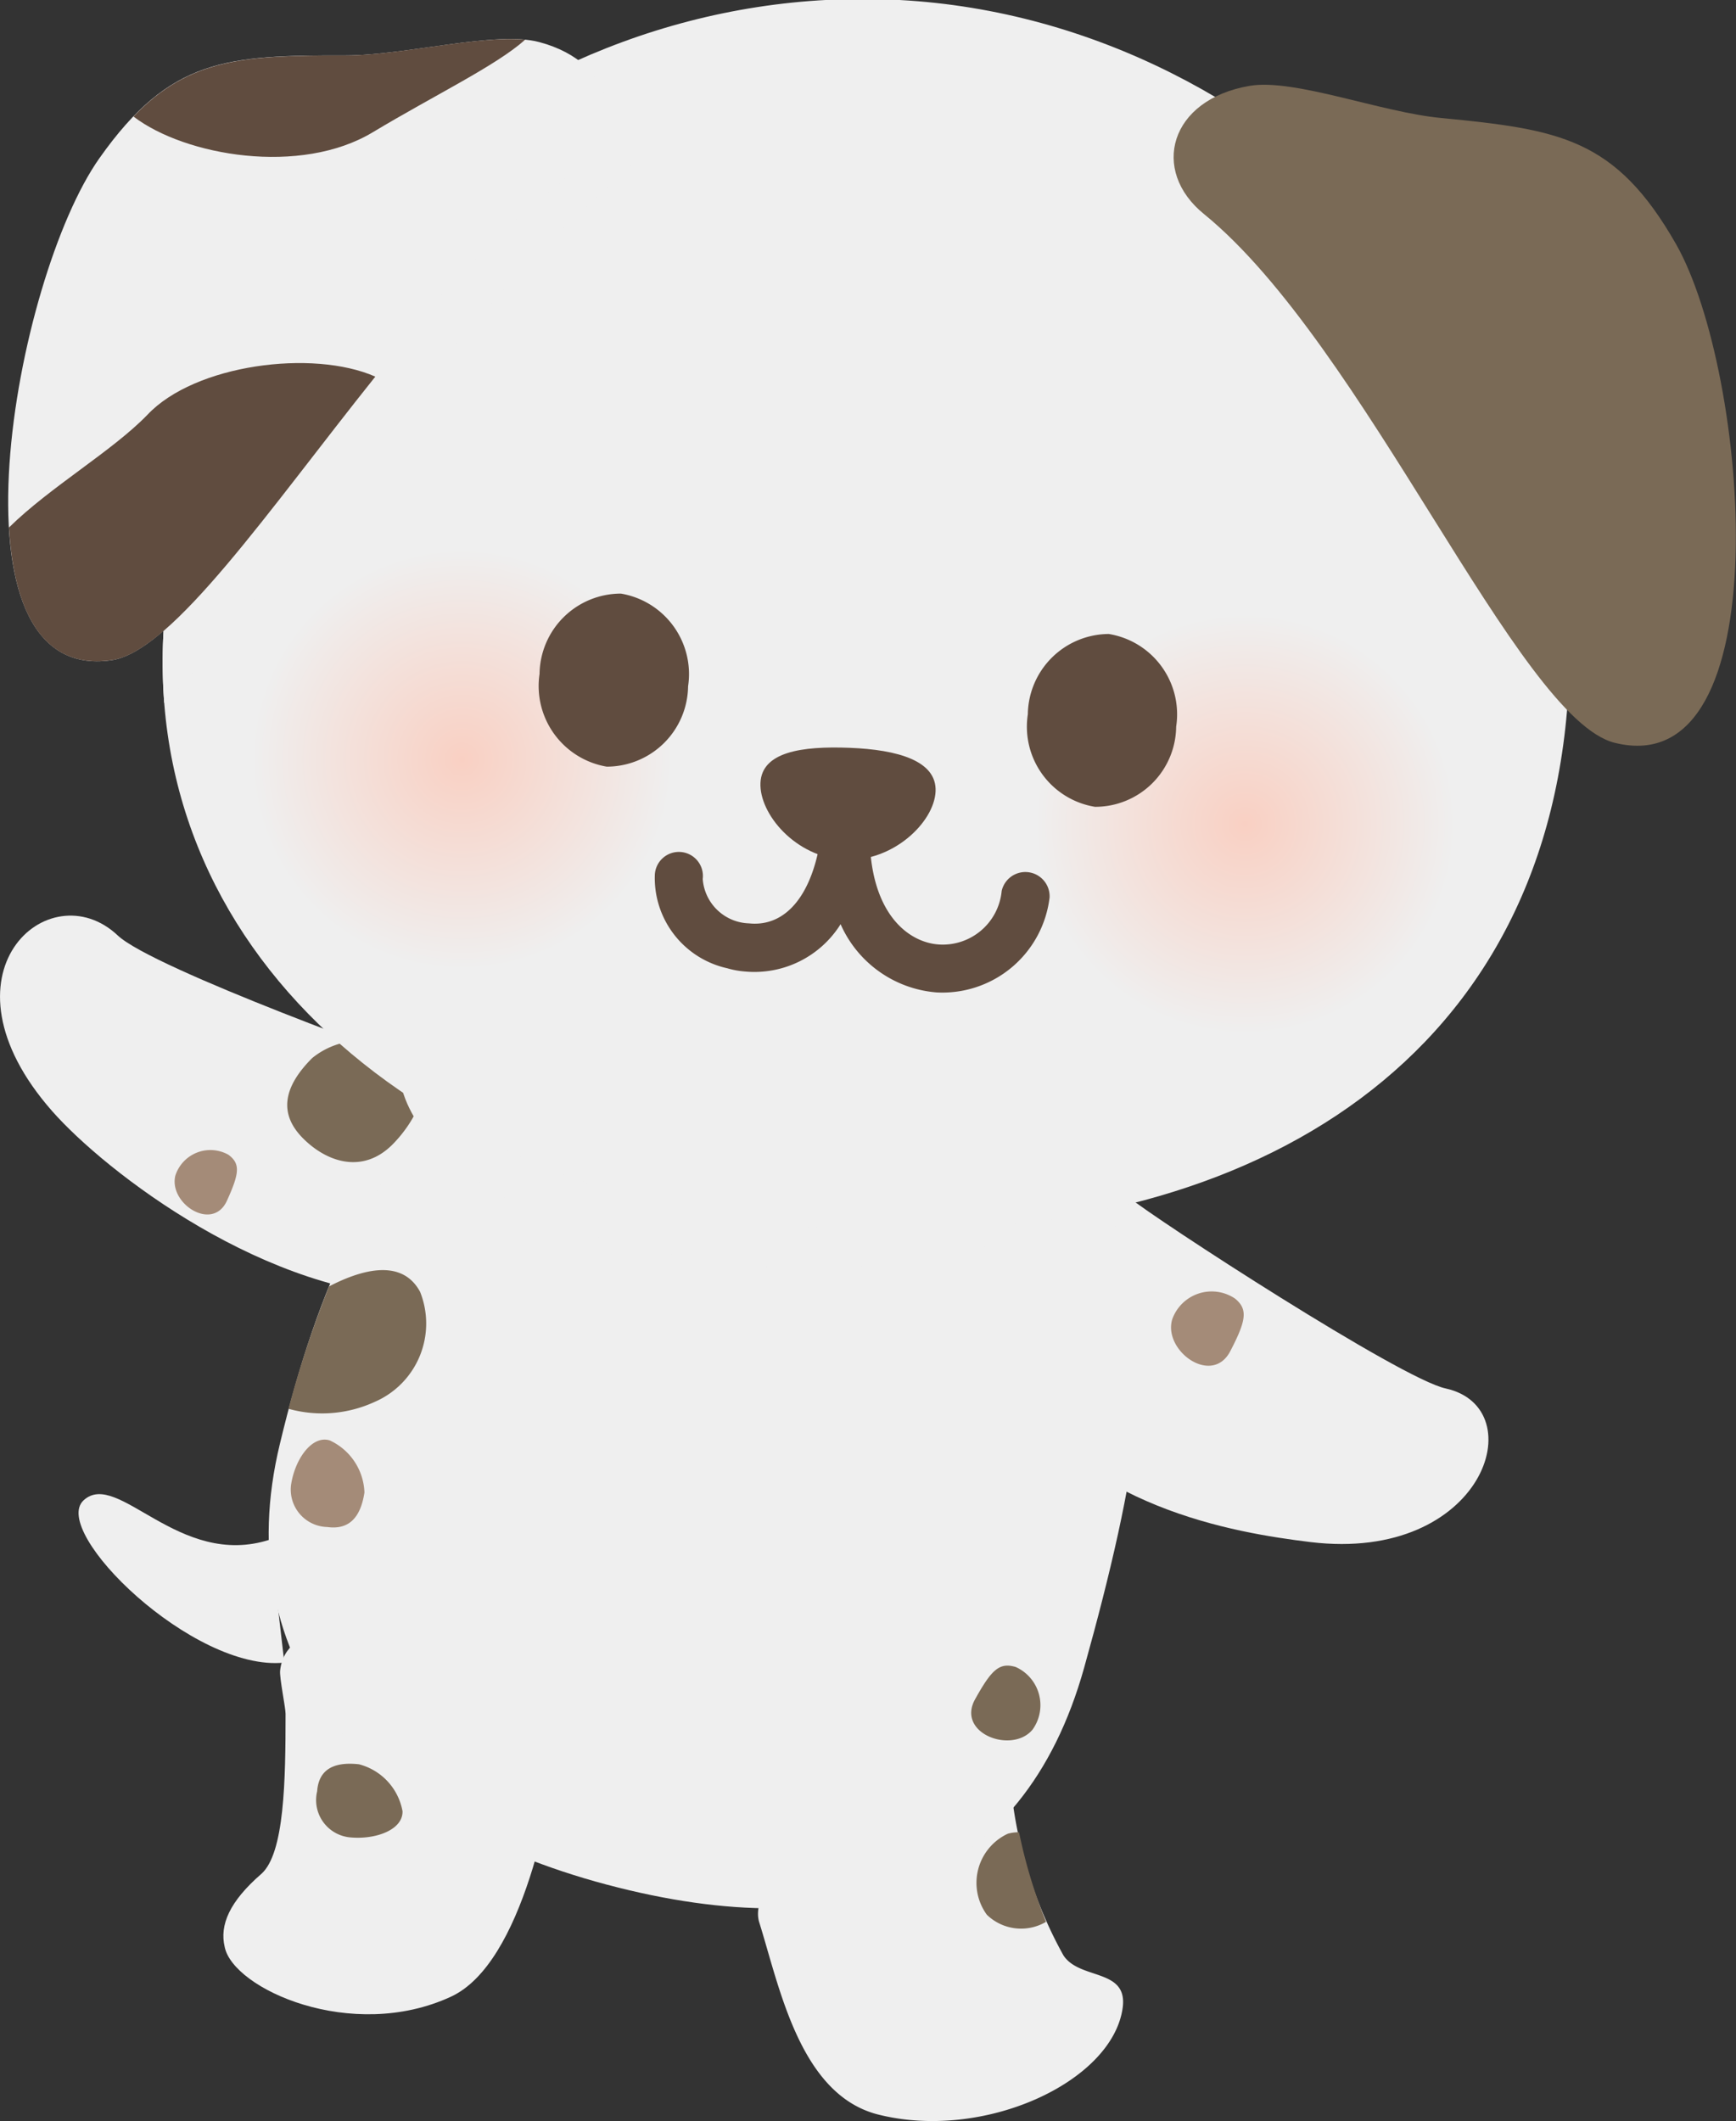
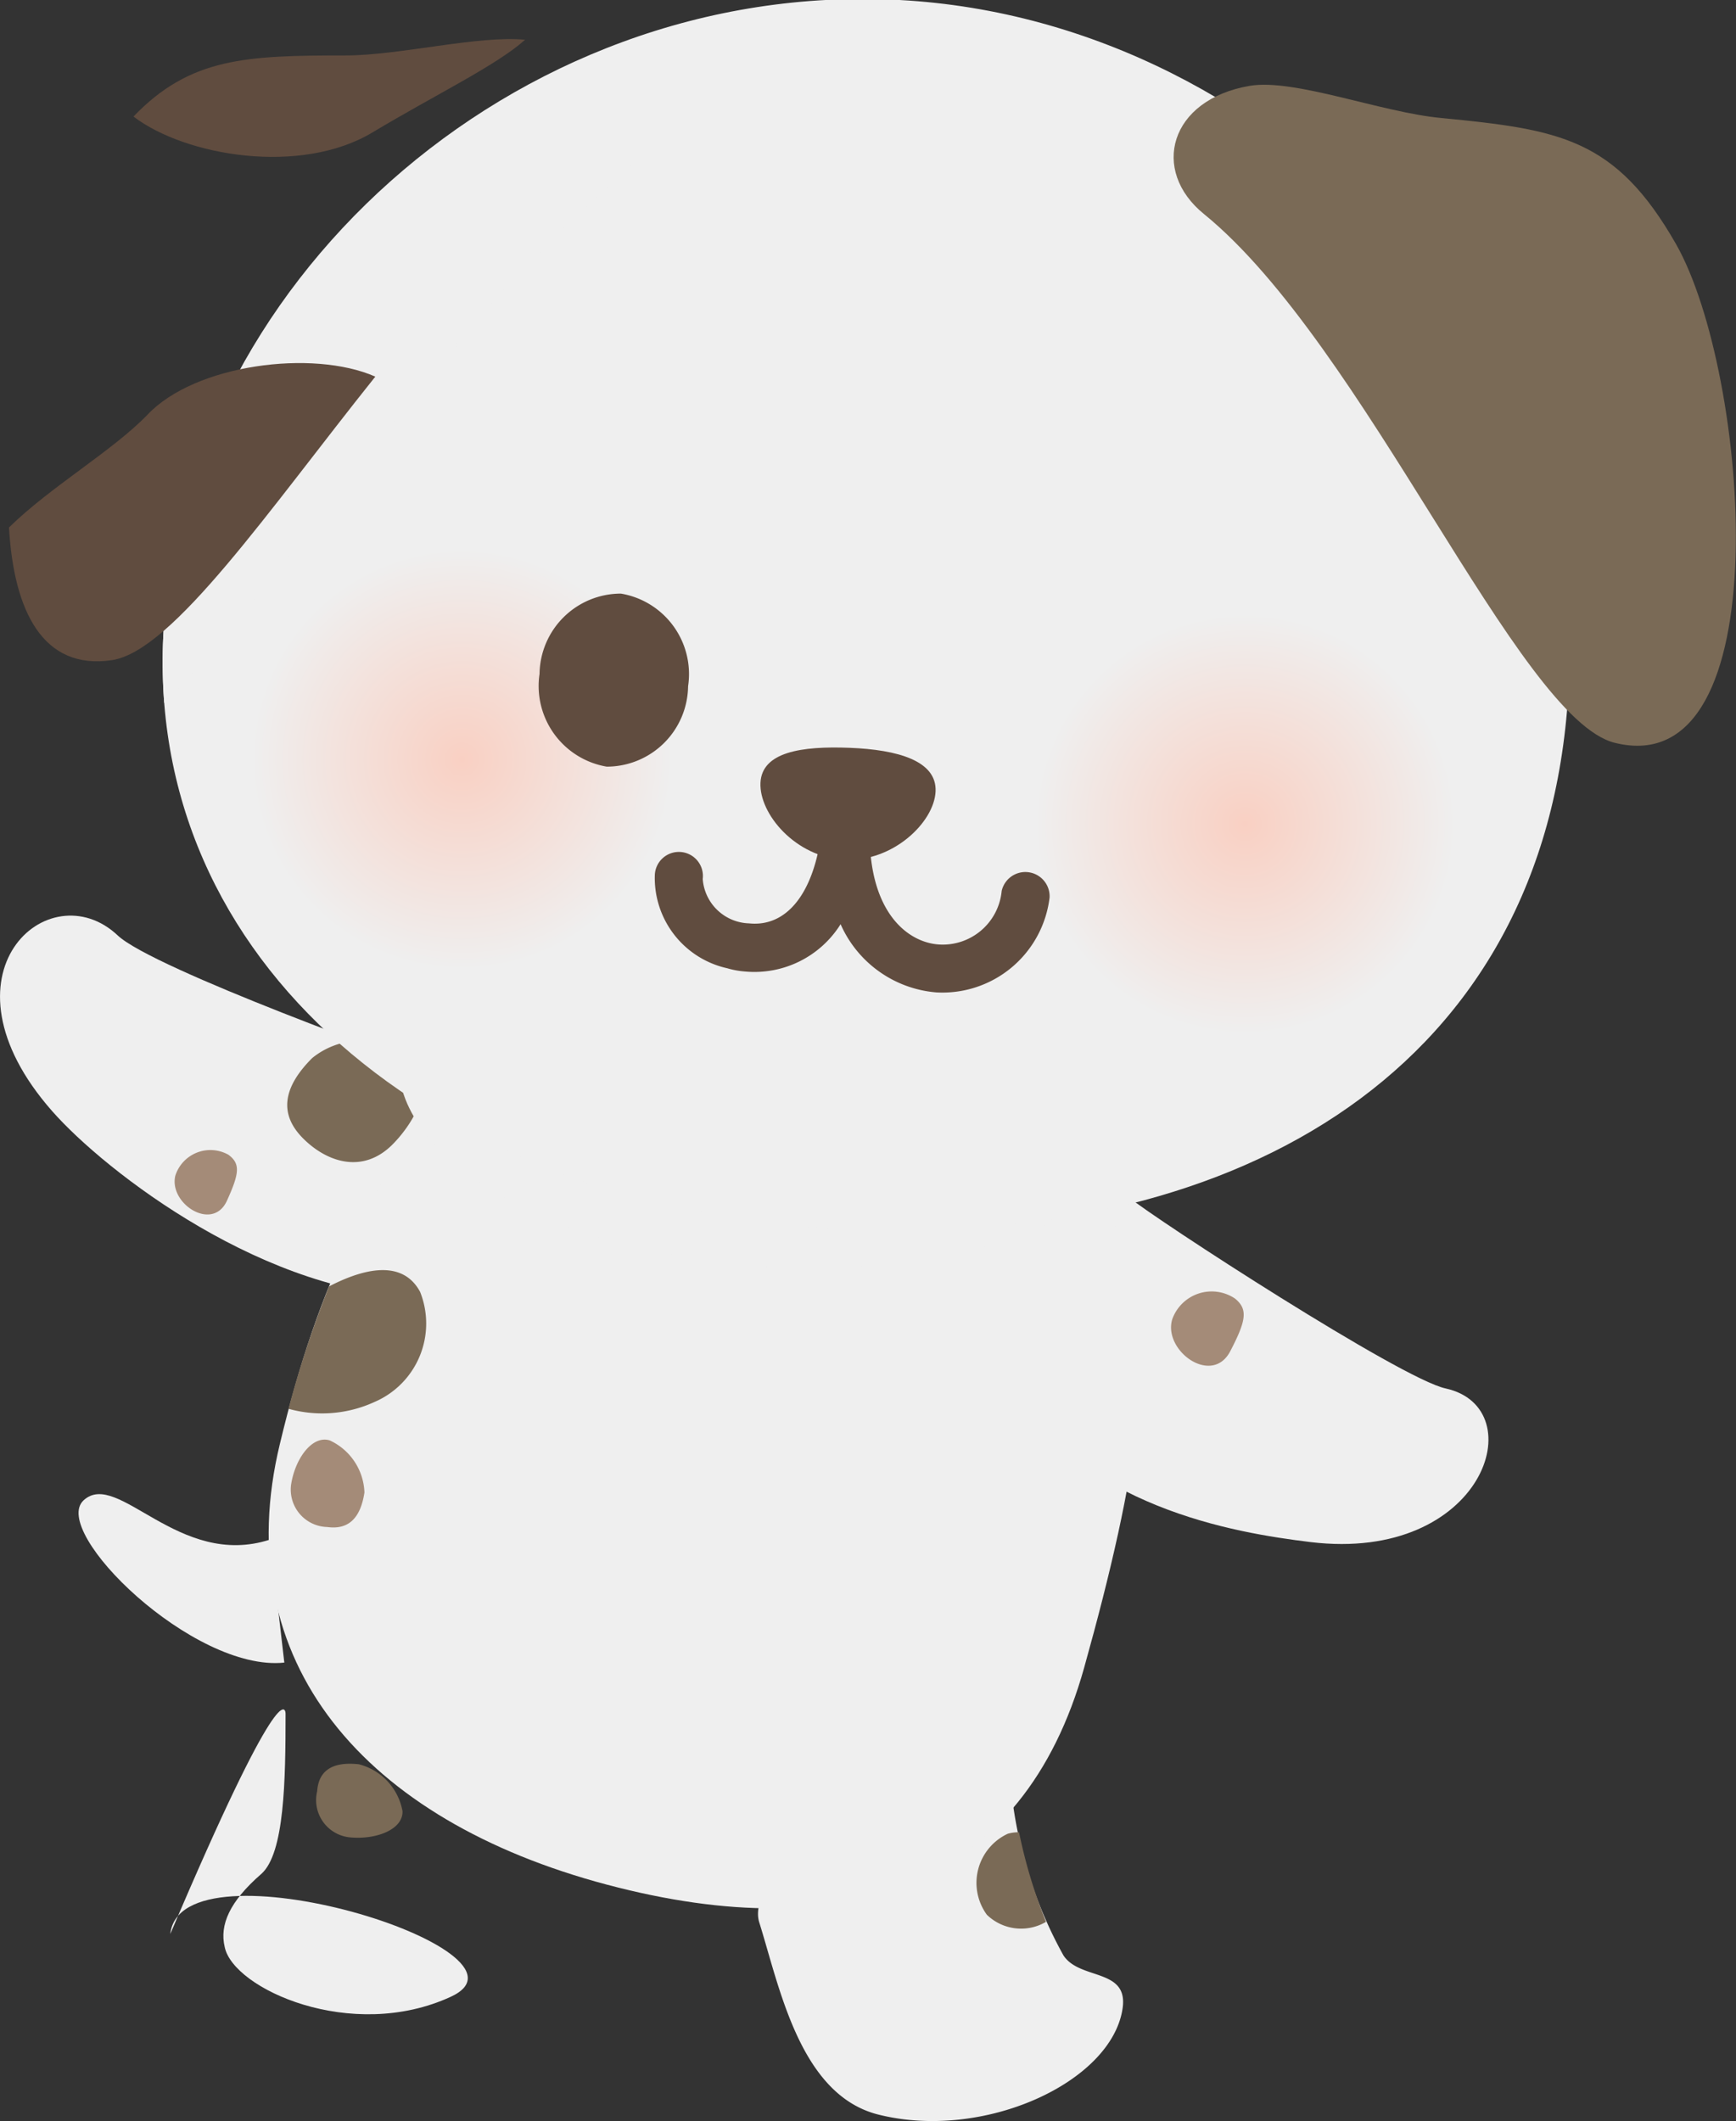
<svg xmlns="http://www.w3.org/2000/svg" xmlns:xlink="http://www.w3.org/1999/xlink" viewBox="0 0 82.98 101.38">
  <rect x="0" y="0" width="82.98" height="101.38" fill="#333333" stroke="none" />
  <defs>
    <style>.cls-1{isolation:isolate;}.cls-2,.cls-5{fill:#efefef;}.cls-3{fill:#7a6a56;}.cls-4{fill:#a48b78;}.cls-5{mix-blend-mode:multiply;}.cls-6{fill:url(#radial-gradient);}.cls-7{fill:url(#radial-gradient-2);}.cls-8{fill:#604c3f;}</style>
    <radialGradient id="radial-gradient" cx="-89.64" cy="116" r="10.06" gradientTransform="translate(120.98 -71.92) rotate(4.73)" gradientUnits="userSpaceOnUse">
      <stop offset="0" stop-color="#f9d0c3" />
      <stop offset="1" stop-color="#efefef" />
    </radialGradient>
    <radialGradient id="radial-gradient-2" cx="-52.08" cy="115.99" r="10.05" xlink:href="#radial-gradient" />
  </defs>
  <g class="cls-1">
    <g id="レイヤー_2" data-name="レイヤー 2">
      <g id="レイアウト">
        <path class="cls-2" d="M48.39,86a20.75,20.75,0,0,0,2.44,7.45c.78,1.2,3.11.6,2.83,2.53-.51,3.55-6.69,6.38-11.76,5.06-3.68-1-4.64-6.08-5.61-9.17s10.67-12.44,12-8C48.38,84.24,48.33,85.7,48.39,86Z" />
-         <path class="cls-2" d="M13.65,81.91c0,3.17-.05,6.67-1.16,7.65-1.52,1.32-2,2.44-1.75,3.49.4,2,6.06,4.57,10.81,2.38C25,93.84,26.4,86.05,26.8,82.84s-12.91-7.65-13.41-3C13.35,80.17,13.65,81.6,13.65,81.91Z" />
+         <path class="cls-2" d="M13.65,81.91c0,3.17-.05,6.67-1.16,7.65-1.52,1.32-2,2.44-1.75,3.49.4,2,6.06,4.57,10.81,2.38s-12.91-7.65-13.41-3C13.35,80.17,13.65,81.6,13.65,81.91Z" />
        <path class="cls-2" d="M47.88,66c3.83,6.07,11.09,7.25,14.76,7.7,8.29,1,10.68-6.41,6.47-7.34C67,65.92,55.27,58.3,53.94,57.21,50.6,54.47,45.84,62.8,47.88,66Z" />
        <path class="cls-2" d="M20.35,62c-7.55,0-15.31-6-17.86-8.9-5.77-6.56-.14-11.49,3.14-8.39,1.69,1.59,14.05,6.06,15.78,6.62C25.78,52.68,24.37,62,20.35,62Z" />
        <path class="cls-2" d="M13.38,69C10.85,79.43,17.44,87,29,90.07s19.92,0,22.82-10.36c5.17-18.5,4-25.52-12.41-29.82C24.07,45.86,17,53.86,13.38,69Z" />
        <path class="cls-3" d="M15.73,61.48c1.37-.71,3.44-1.43,4.35.26A4.08,4.08,0,0,1,17.91,67a6,6,0,0,1-4.12.33A50.23,50.23,0,0,1,15.73,61.48Z" />
-         <path class="cls-3" d="M46.61,81.21c.79-1.42,1.16-1.77,1.94-1.54a2,2,0,0,1,.8,3C48.36,83.84,45.7,82.84,46.61,81.21Z" />
        <path class="cls-4" d="M10.85,57.38c.59-1.3.65-1.76.07-2.19a1.76,1.76,0,0,0-2.54,1C8.06,57.53,10.17,58.89,10.85,57.38Z" />
        <path class="cls-4" d="M58.81,64.57c.76-1.46.85-2,.22-2.51a2,2,0,0,0-3,1C55.59,64.56,57.94,66.26,58.81,64.57Z" />
        <path class="cls-3" d="M50,91.85a24.55,24.55,0,0,1-1.29-4.28,1.82,1.82,0,0,0-.54.07,2.59,2.59,0,0,0-1,3.87A2.35,2.35,0,0,0,50,91.85Z" />
        <path class="cls-3" d="M17.16,84.32c-1.26-.14-1.93.29-2,1.29a1.79,1.79,0,0,0,1.54,2.2c1.25.13,2.57-.36,2.54-1.25A2.84,2.84,0,0,0,17.16,84.32Z" />
        <path class="cls-4" d="M17.42,71.33c-.19,1.25-.78,1.79-1.78,1.65a1.79,1.79,0,0,1-1.73-2c.18-1.24,1-2.4,1.85-2.14A2.85,2.85,0,0,1,17.42,71.33Z" />
        <path class="cls-3" d="M14.49,54.41c1.14,1.14,2.85,1.71,4.27.29,1.16-1.17,1.85-2.81,1.44-3.84-.79-.28-1.87-.66-3.07-1.12a3.7,3.7,0,0,0-2.21.83C13.49,52,13.35,53.27,14.49,54.41Z" />
        <path class="cls-2" d="M12.91,73.58C8.54,75,5.63,70.21,4,71.7s5.25,8.22,9.59,7.76" />
        <path class="cls-5" d="M54.79,53.14c-.34,4.78-8.62,8.08-18.49,7.38s-17.59-5.17-17.24-10,8.62-8.08,18.49-7.37S55.14,48.35,54.79,53.14Z" />
        <path class="cls-2" d="M7.79,30.75c-.57,15.9,13.81,27.07,32.34,28S73.39,51.54,74.9,34C76.28,18.1,61.55,1,43,0S8.4,13.85,7.79,30.75Z" />
        <path class="cls-6" d="M32.11,37.13a10.05,10.05,0,1,1-9.19-10.85A10.05,10.05,0,0,1,32.11,37.13Z" />
        <path class="cls-7" d="M69.55,40.22a10.05,10.05,0,1,1-9.2-10.85A10.06,10.06,0,0,1,69.55,40.22Z" />
        <path class="cls-3" d="M68.89,5.64c-2.87-.27-7-1.89-9.14-1.54-3.86.65-4.77,4.05-2.2,6.13,7.69,6.26,15,24.11,19.63,25.27,8,2,6.43-17.7,2.93-23.84C77.22,6.6,74.55,6.19,68.89,5.64Z" />
        <path class="cls-5" d="M29.56,2.17C17.3,6.77,8.25,18.15,7.79,30.75a26.88,26.88,0,0,0,.06,2.85C14,27.47,21.56,15,29.8,8.36,31.4,7.08,30.36,1.87,29.56,2.17Z" />
-         <path class="cls-2" d="M16.52,2.65c2.88,0,7.19-1.19,9.25-.64,3.77,1,4.34,4.5,1.58,6.32C19.09,13.8,10,30.85,5.35,31.55c-8.19,1.22-4.67-18.25-.59-24C8.13,2.78,10.83,2.64,16.52,2.65Z" />
        <path class="cls-8" d="M36.35,37.41c-.07,1.48,1.67,3.56,4,3.68s4.3-1.79,4.37-3.26-1.81-2-4.11-2.09S36.42,35.94,36.35,37.41Z" />
        <path class="cls-8" d="M34.78,46.28a4.42,4.42,0,0,1-3.48-4.46,1.15,1.15,0,1,1,2.29.19,2.29,2.29,0,0,0,2.21,2.12c1.82.19,3.11-1.46,3.47-4.39a1.16,1.16,0,0,1,1.21-1,1.15,1.15,0,0,1,1.09,1.13c0,3.74,1.81,5.17,3.31,5.27a2.83,2.83,0,0,0,3-2.56,1.16,1.16,0,0,1,2.29.31,5.16,5.16,0,0,1-5.41,4.54,5.49,5.49,0,0,1-4.58-3.26,4.86,4.86,0,0,1-4.58,2.26,4.08,4.08,0,0,1-.79-.14Z" />
        <path class="cls-8" d="M32.89,32.8A3.89,3.89,0,0,1,29,36.64a3.91,3.91,0,0,1-3.21-4.43,3.89,3.89,0,0,1,3.89-3.84A3.9,3.9,0,0,1,32.89,32.8Z" />
-         <path class="cls-8" d="M56.22,34.73a3.87,3.87,0,0,1-3.88,3.83,3.88,3.88,0,0,1-3.21-4.42A3.89,3.89,0,0,1,53,30.3,3.89,3.89,0,0,1,56.22,34.73Z" />
        <path class="cls-8" d="M17.94,18c-3-1.32-8.63-.58-10.89,1.82C5.38,21.55,2.4,23.27.43,25.21c.23,4,1.62,6.83,4.92,6.34C8.26,31.12,12.87,24.34,17.94,18Z" />
        <path class="cls-8" d="M17.82,6.32c3-1.8,5.89-3.18,7.28-4.42-2.23-.22-6,.75-8.58.75-4.76,0-7.43.1-10.14,2.92C8.86,7.46,14.37,8.4,17.82,6.32Z" />
      </g>
    </g>
  </g>
</svg>